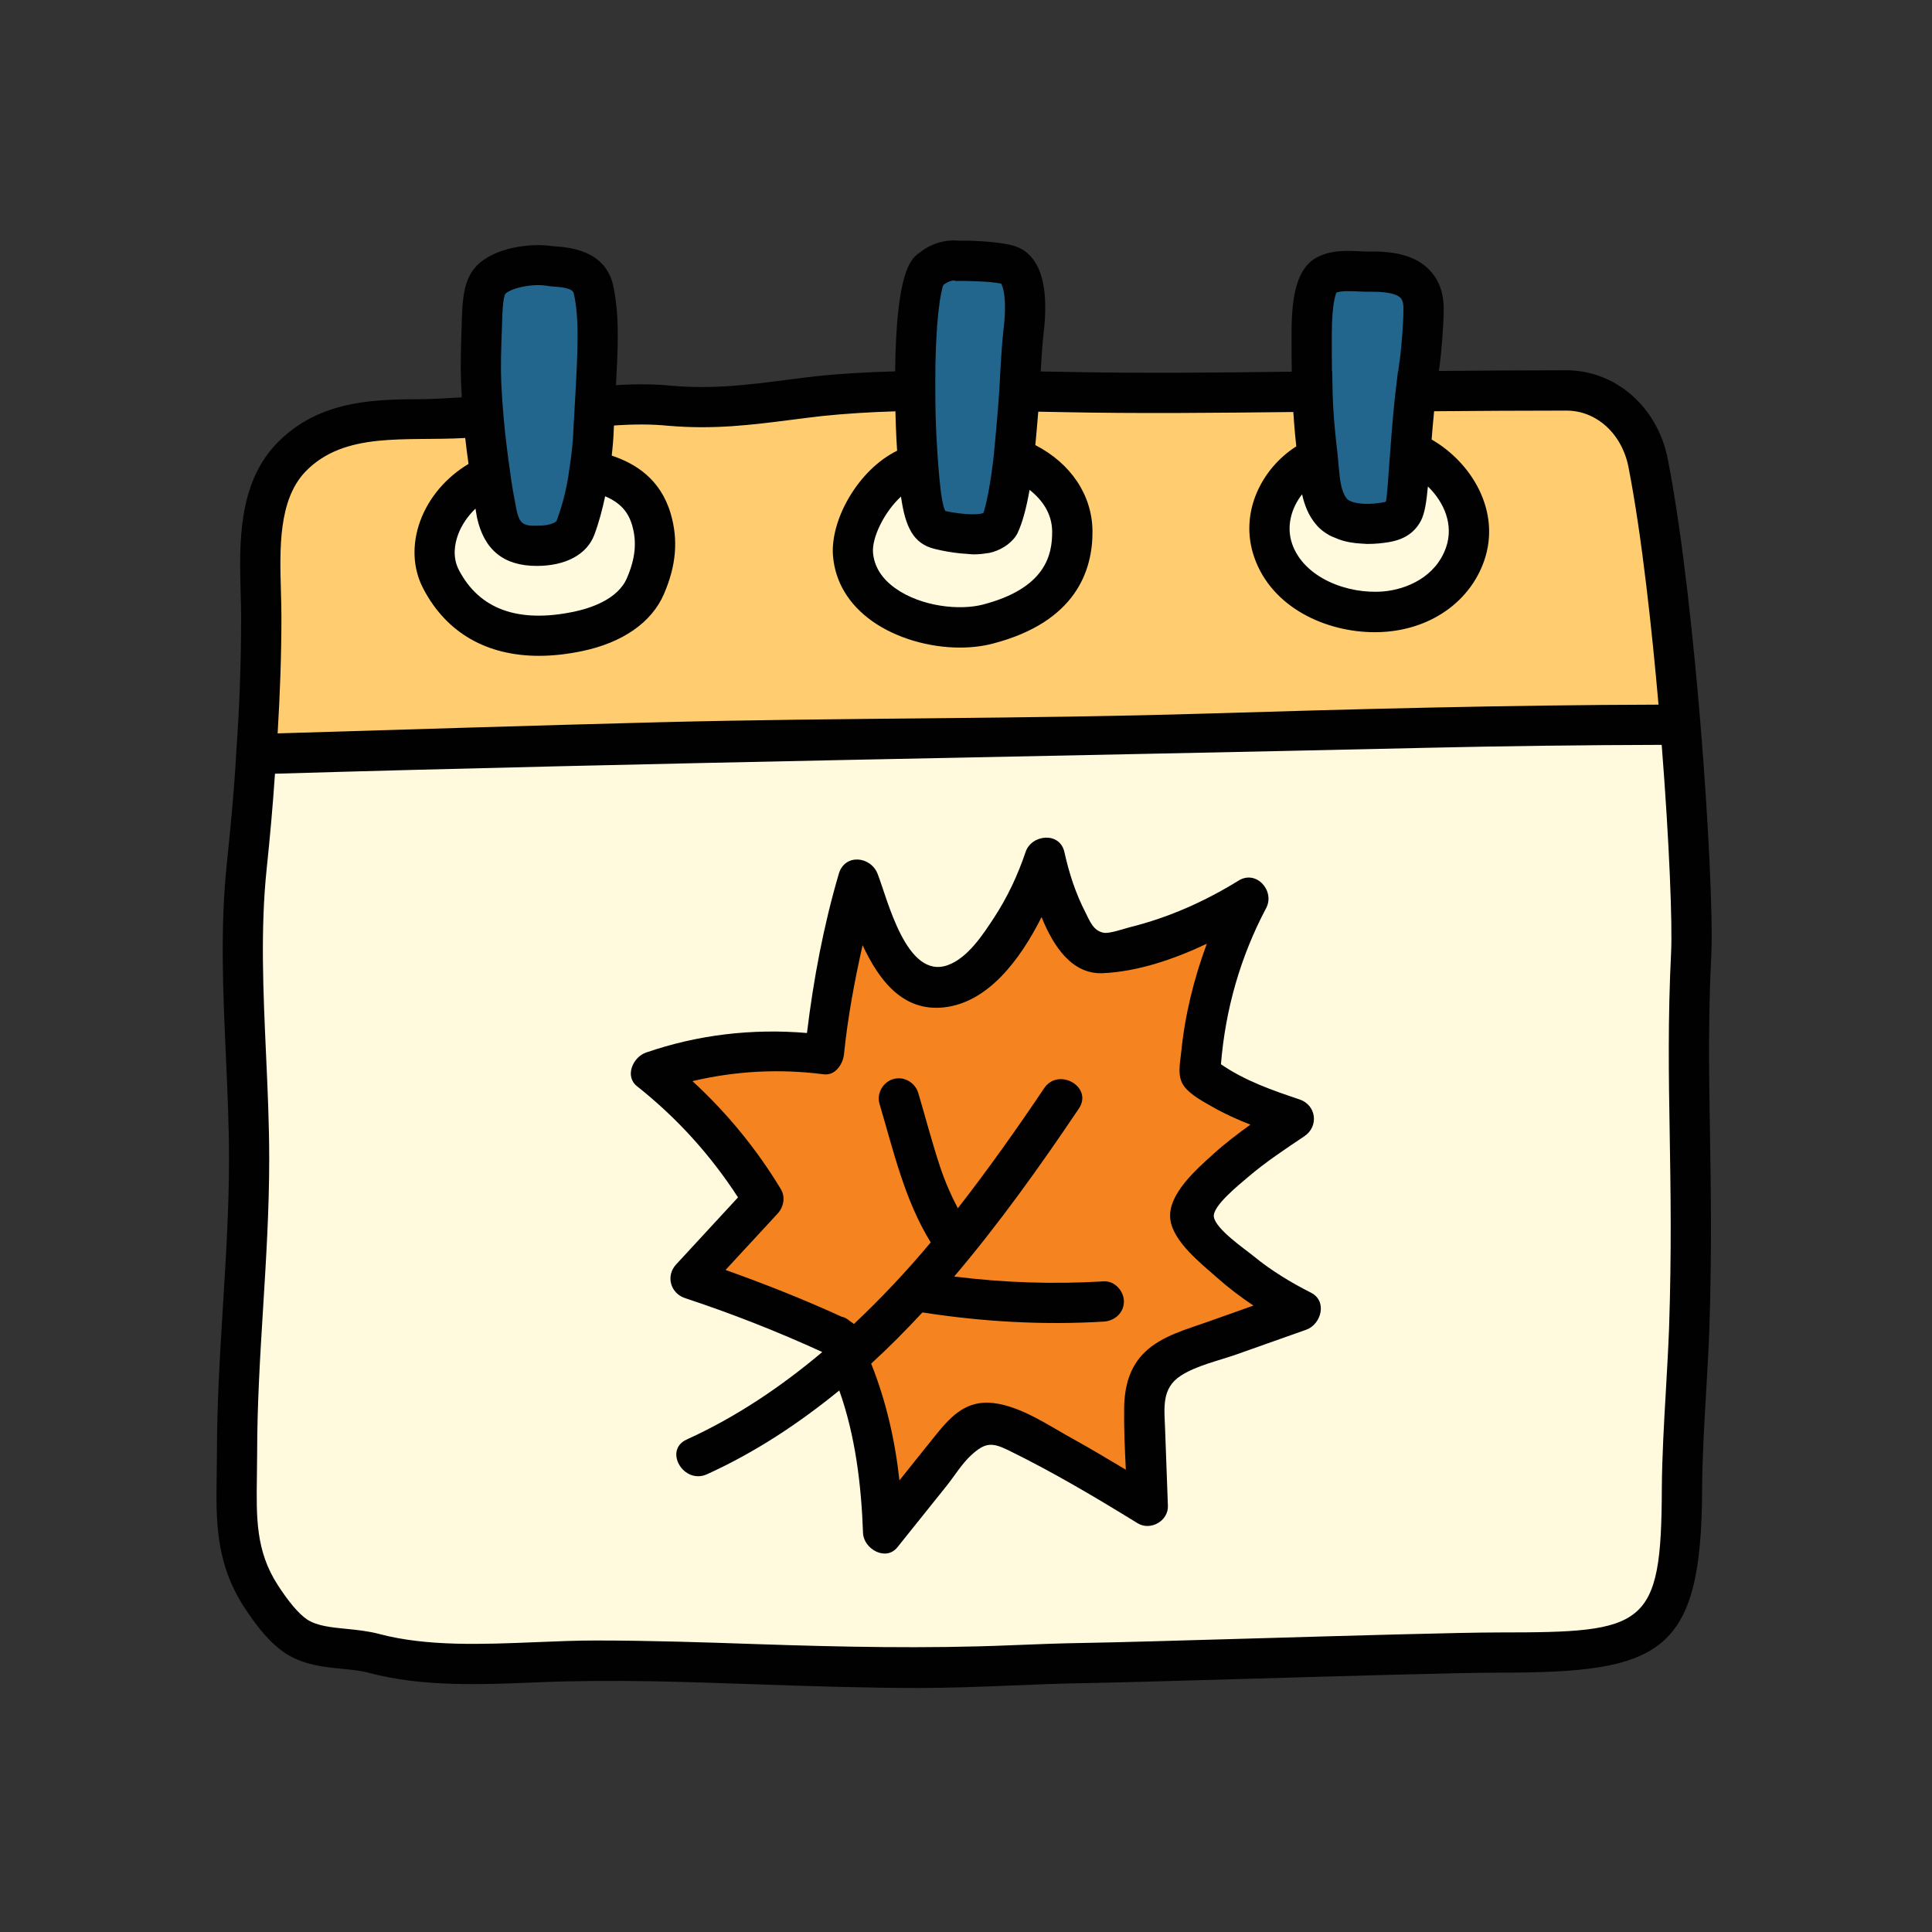
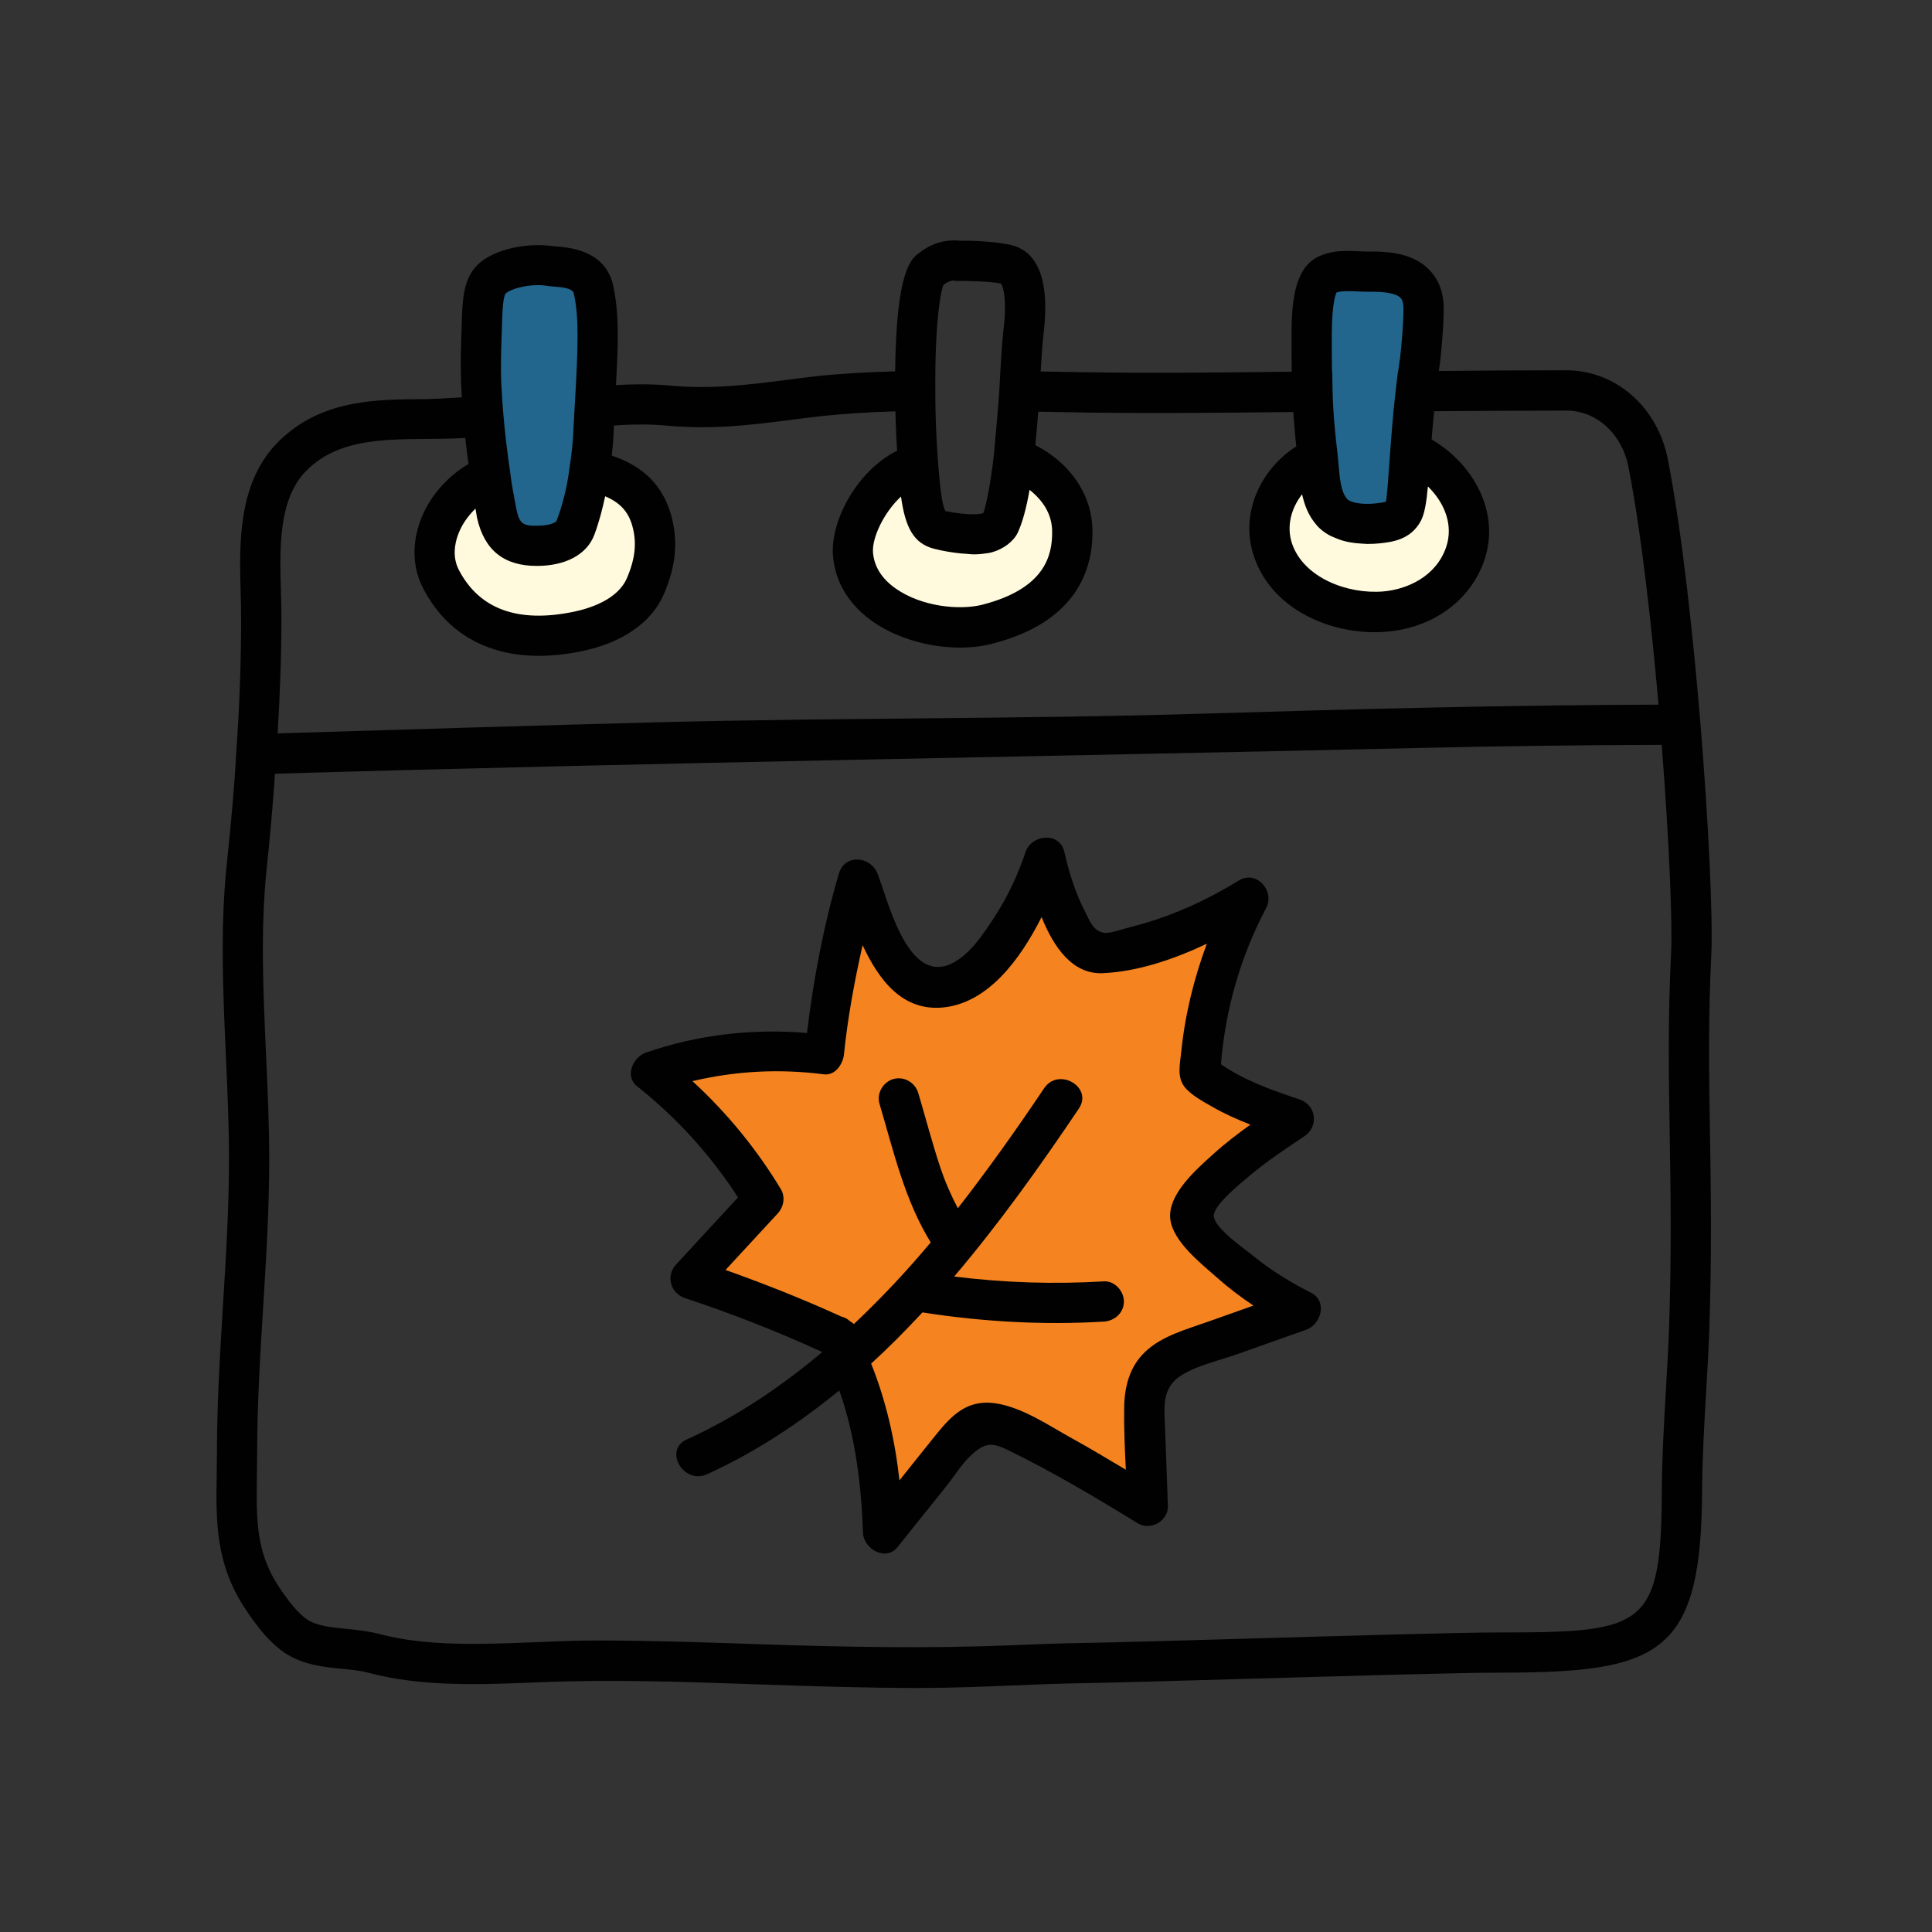
<svg xmlns="http://www.w3.org/2000/svg" viewBox="0,0,256,256" width="48px" height="48px" fill-rule="nonzero">
  <rect x="0" y="0" width="256" height="256" fill="#333333" stroke="none" />
  <g fill="none" fill-rule="nonzero" stroke="none" stroke-width="1" stroke-linecap="butt" stroke-linejoin="miter" stroke-miterlimit="10" stroke-dasharray="" stroke-dashoffset="0" font-family="none" font-weight="none" font-size="none" text-anchor="none" style="mix-blend-mode: normal">
    <g transform="scale(5.333,5.333)">
-       <path d="M41.75,18c-3.16,0 -6.03,0.06 -11.07,0.21c-0.94,0.02 -4.77,0.15 -7.51,0.15c-2.84,0 -5.13,0.03 -7.97,0.12c-2.82,0.08 -5.63,0.16 -8.44,0.24l-0.39,-0.03c0.08,-1.11 0.12,-2.22 0.12,-3.36c0,-1.27 -0.23,-2.93 0.73,-3.95c0.85,-0.89 1.97,-0.96 3.13,-0.96c0.56,0 1.11,-0.03 1.66,-0.07c0.87,-0.06 1.74,-0.15 2.61,-0.23c0.05,0 0.11,-0.01 0.16,-0.01c0.62,-0.06 1.24,-0.09 1.86,-0.03c1.37,0.12 2.47,-0.1 3.73,-0.24c0.77,-0.08 1.57,-0.12 2.37,-0.13c0.86,-0.02 1.73,-0.01 2.59,0.01c0.86,0.01 1.7,0.04 2.53,0.04c1.58,0 3.17,-0.01 4.75,-0.03c0.86,0 1.71,0 2.57,-0.01c1.24,-0.01 2.48,-0.02 3.72,-0.02c1.05,-0.01 1.85,0.79 2.05,1.81c0.34,1.75 0.61,4.21 0.8,6.49z" fill="#ffcc70" />
-       <path d="M41.75,18c-3.16,0 -6.03,0.06 -11.07,0.21c-0.94,0.02 -4.77,0.15 -7.51,0.15c-2.84,0 -5.13,0.03 -7.97,0.12c-2.82,0.08 -5.63,0.16 -8.44,0.24l-0.39,-0.03c-0.05,0.94 -0.14,1.88 -0.24,2.84c-0.25,2.39 0.06,4.87 0.06,7.27c0,2.44 -0.3,4.85 -0.3,7.32c0,1.31 -0.14,2.4 0.59,3.53c0.22,0.34 0.53,0.77 0.87,1c0.56,0.37 1.3,0.26 1.94,0.43c1.72,0.46 3.75,0.18 5.51,0.18c2.69,0 5.34,0.18 8.03,0.18c1.38,0 2.76,-0.1 4.15,-0.12c1.84,-0.03 8.64,-0.26 10.28,-0.26c3.82,0 4.52,-0.28 4.53,-4.07c0.01,-1.3 0.13,-2.67 0.18,-3.97c0.13,-3.95 -0.11,-6.12 0.05,-9.34c0.04,-0.82 -0.06,-3.14 -0.27,-5.68z" fill="#fffadd" />
-       <path d="M25.43,8.25c-0.04,0.36 -0.07,0.88 -0.1,1.47c-0.02,0.32 -0.05,0.66 -0.08,1c-0.02,0.23 -0.04,0.45 -0.06,0.65c-0.09,0.81 -0.21,1.34 -0.36,1.66c-0.2,0.4 -1.14,0.21 -1.5,0.12c-0.15,-0.04 -0.26,-0.12 -0.34,-0.36c-0.01,-0.03 -0.02,-0.06 -0.03,-0.09c-0.03,-0.1 -0.05,-0.23 -0.07,-0.38c-0.01,-0.1 -0.03,-0.2 -0.04,-0.32c-0.01,-0.14 -0.03,-0.3 -0.04,-0.47c-0.01,-0.19 -0.03,-0.41 -0.04,-0.66c-0.02,-0.39 -0.03,-0.78 -0.03,-1.16c-0.01,-1.48 0.1,-2.81 0.39,-3.02c0.35,-0.28 0.67,-0.21 0.67,-0.21c0,0 0.77,-0.01 1.23,0.1c0.51,0.13 0.47,1.11 0.4,1.67z" fill="#22668d" />
      <path d="M14.85,8.34c0,0.59 -0.04,1.18 -0.07,1.77c-0.01,0.17 -0.02,0.34 -0.03,0.52c-0.01,0.33 -0.05,0.7 -0.1,1.05c0,0.02 -0.01,0.03 -0.01,0.05c-0.06,0.48 -0.18,0.95 -0.34,1.38c-0.13,0.35 -0.57,0.45 -0.92,0.45c-0.61,0.01 -0.91,-0.22 -1.04,-0.81c-0.06,-0.31 -0.12,-0.63 -0.16,-0.95c-0.07,-0.48 -0.13,-0.97 -0.17,-1.45l-0.03,-0.36c-0.04,-0.58 -0.04,-0.96 -0.02,-1.54c0.03,-0.67 -0.01,-1.24 0.25,-1.51c0.27,-0.27 0.94,-0.41 1.47,-0.33c0.14,0.03 0.91,-0.03 1.06,0.56c0.09,0.38 0.11,0.79 0.11,1.17z" fill="#22668d" />
      <path d="M35.37,7.71c0,0.33 -0.05,0.94 -0.09,1.26c-0.03,0.18 -0.06,0.46 -0.1,0.75c-0.05,0.42 -0.09,0.88 -0.11,1.14c-0.01,0.12 -0.02,0.24 -0.02,0.35c-0.06,0.7 -0.09,1.29 -0.19,1.5c-0.13,0.25 -0.4,0.27 -0.68,0.3c-0.35,0.03 -0.85,0 -1.09,-0.29c-0.31,-0.36 -0.3,-0.9 -0.35,-1.35c-0.08,-0.69 -0.12,-1.14 -0.13,-1.64c-0.02,-0.4 -0.02,-0.82 -0.02,-1.41c0,-0.9 0.12,-1.4 0.42,-1.51c0.31,-0.13 0.74,-0.05 1.09,-0.06c0.84,-0.02 1.29,0.28 1.27,0.96z" fill="#22668d" />
      <path d="M16.04,14.56c-0.28,0.65 -0.98,0.98 -1.69,1.13c-1.43,0.3 -2.71,0 -3.39,-1.29c-0.49,-0.93 0.18,-2.17 1.22,-2.6c0.04,0.32 0.1,0.64 0.16,0.95c0.13,0.59 0.43,0.82 1.04,0.81c0.35,0 0.79,-0.1 0.92,-0.45c0.16,-0.43 0.28,-0.9 0.34,-1.38c0,-0.02 0.01,-0.03 0.01,-0.05c0.65,0.16 1.3,0.42 1.53,1.23c0.15,0.49 0.13,1.01 -0.14,1.65z" fill="#fffadd" />
      <path d="M26.64,13.2c0.02,1.34 -0.9,1.99 -2.1,2.31c-1.19,0.3 -3.22,-0.27 -3.35,-1.74c-0.06,-0.73 0.67,-2.01 1.62,-2.24c0.01,0.17 0.03,0.33 0.04,0.47c0.01,0.12 0.03,0.22 0.04,0.32c0.02,0.15 0.04,0.28 0.07,0.38c0.01,0.03 0.02,0.06 0.03,0.09c0.08,0.24 0.19,0.32 0.34,0.36c0.36,0.09 1.3,0.28 1.5,-0.12c0.15,-0.32 0.27,-0.85 0.36,-1.66c0.8,0.3 1.44,0.94 1.45,1.83z" fill="#fffadd" />
      <path d="M36.4,13.77c-0.31,0.88 -1.15,1.35 -1.99,1.43c-1.02,0.08 -2.38,-0.38 -2.78,-1.52c-0.34,-0.97 0.3,-1.97 1.11,-2.31c0.05,0.45 0.04,0.99 0.35,1.35c0.24,0.29 0.74,0.32 1.09,0.29c0.28,-0.03 0.55,-0.05 0.68,-0.3c0.1,-0.21 0.13,-0.8 0.19,-1.5c0.97,0.4 1.72,1.48 1.35,2.56z" fill="#fffadd" />
      <path d="M32.324,32.553c-0.87,0.31 -1.74,0.61 -2.61,0.92c-0.43,0.15 -0.89,0.33 -1.12,0.73c-0.18,0.31 -0.17,0.69 -0.16,1.05c0.03,0.72 0.05,1.44 0.08,2.16c-1.05,-0.65 -2.12,-1.26 -3.22,-1.82c-0.34,-0.18 -0.75,-0.35 -1.1,-0.19c-0.17,0.09 -0.3,0.25 -0.43,0.4c-0.61,0.76 -1.22,1.52 -1.82,2.28c-0.05,-1.59 -0.35,-3.5 -1.15,-4.88c-1.18,-0.55 -2.4,-1.03 -3.64,-1.44c0.6,-0.65 1.21,-1.31 1.81,-1.96c-0.72,-1.22 -1.67,-2.3 -2.78,-3.17c1.36,-0.49 2.85,-0.64 4.29,-0.44c0.14,-1.47 0.42,-2.93 0.85,-4.35c0.14,0.37 0.29,0.75 0.44,1.12c0.27,0.7 0.69,1.52 1.44,1.58c0.56,0.04 1.05,-0.37 1.41,-0.8c0.6,-0.72 1.06,-1.55 1.35,-2.44c0.14,0.7 0.41,1.38 0.78,1.99c0.09,0.14 0.19,0.28 0.33,0.35c0.15,0.07 0.32,0.04 0.48,0.01c1.23,-0.21 2.42,-0.67 3.47,-1.34c-0.73,1.34 -1.15,2.84 -1.21,4.37c0.67,0.55 1.52,0.84 2.34,1.12c-0.91,0.61 -1.85,1.24 -2.48,2.14c-0.06,0.09 -0.12,0.18 -0.1,0.29c0.01,0.08 0.06,0.14 0.11,0.2c0.71,0.89 1.62,1.62 2.64,2.12z" fill="#f58420" />
      <path d="M32.574,32.119c-0.499,-0.253 -0.979,-0.543 -1.414,-0.898c-0.249,-0.204 -0.947,-0.676 -1,-0.984c-0.044,-0.262 0.604,-0.782 0.845,-0.988c0.44,-0.376 0.924,-0.696 1.404,-1.018c0.364,-0.244 0.298,-0.774 -0.119,-0.914c-0.678,-0.227 -1.363,-0.466 -1.954,-0.874c0.11,-1.362 0.482,-2.669 1.123,-3.88c0.225,-0.425 -0.241,-0.958 -0.684,-0.684c-0.843,0.521 -1.74,0.92 -2.703,1.159c-0.143,0.036 -0.5,0.163 -0.646,0.138c-0.267,-0.046 -0.35,-0.3 -0.457,-0.506c-0.246,-0.477 -0.407,-0.978 -0.523,-1.501c-0.113,-0.51 -0.817,-0.44 -0.964,0c-0.194,0.576 -0.449,1.12 -0.782,1.629c-0.275,0.42 -0.654,1.005 -1.153,1.183c-1.027,0.365 -1.49,-1.628 -1.742,-2.27c-0.173,-0.44 -0.816,-0.507 -0.964,0c-0.38,1.296 -0.628,2.617 -0.791,3.955c-1.356,-0.115 -2.709,0.041 -4.001,0.487c-0.317,0.109 -0.539,0.584 -0.221,0.836c0.99,0.784 1.825,1.707 2.509,2.762c-0.513,0.555 -1.026,1.11 -1.538,1.666c-0.262,0.284 -0.142,0.716 0.221,0.836c1.159,0.383 2.292,0.828 3.402,1.336c0.001,0.003 0.002,0.005 0.004,0.008c-1.017,0.854 -2.12,1.604 -3.363,2.169c-0.585,0.266 -0.077,1.128 0.505,0.863c1.205,-0.548 2.284,-1.266 3.285,-2.081c0.401,1.129 0.548,2.352 0.59,3.542c0.014,0.391 0.565,0.714 0.854,0.354c0.407,-0.508 0.813,-1.016 1.22,-1.523c0.195,-0.243 0.381,-0.551 0.61,-0.762c0.342,-0.315 0.513,-0.328 0.917,-0.131c1.106,0.54 2.175,1.174 3.222,1.819c0.316,0.195 0.766,-0.055 0.752,-0.432c-0.023,-0.639 -0.047,-1.278 -0.07,-1.917c-0.018,-0.506 -0.095,-1.002 0.387,-1.315c0.396,-0.257 0.942,-0.373 1.385,-0.53c0.58,-0.205 1.159,-0.411 1.739,-0.616c0.371,-0.137 0.526,-0.709 0.115,-0.918zM30.016,32.839c-0.532,0.189 -1.144,0.35 -1.564,0.75c-0.39,0.371 -0.514,0.871 -0.521,1.393c-0.007,0.51 0.016,1.023 0.042,1.535c-0.433,-0.256 -0.863,-0.518 -1.304,-0.76c-0.599,-0.328 -1.283,-0.809 -1.975,-0.895c-0.662,-0.082 -1.042,0.295 -1.43,0.776c-0.307,0.38 -0.611,0.762 -0.916,1.144c-0.109,-0.995 -0.333,-1.976 -0.703,-2.901c0.443,-0.404 0.865,-0.831 1.274,-1.272c1.491,0.232 2.999,0.319 4.506,0.228c0.27,-0.016 0.5,-0.218 0.5,-0.5c0,-0.258 -0.229,-0.516 -0.5,-0.5c-1.24,0.075 -2.485,0.034 -3.717,-0.12c1.123,-1.322 2.139,-2.748 3.098,-4.173c0.36,-0.535 -0.506,-1.037 -0.863,-0.505c-0.679,1.01 -1.39,2.014 -2.144,2.982c-0.173,-0.329 -0.316,-0.655 -0.442,-1.033c-0.2,-0.604 -0.36,-1.22 -0.541,-1.83c-0.077,-0.259 -0.351,-0.422 -0.615,-0.349c-0.257,0.071 -0.426,0.355 -0.349,0.615c0.347,1.171 0.625,2.396 1.273,3.445c-0.598,0.716 -1.236,1.394 -1.91,2.029c-0.024,-0.028 -0.064,-0.049 -0.098,-0.073c-0.063,-0.056 -0.131,-0.096 -0.206,-0.11c-0.944,-0.432 -1.907,-0.813 -2.884,-1.161c0.432,-0.468 0.864,-0.935 1.296,-1.403c0.149,-0.162 0.196,-0.411 0.078,-0.606c-0.604,-1 -1.341,-1.897 -2.196,-2.683c1.068,-0.252 2.156,-0.312 3.265,-0.169c0.287,0.037 0.476,-0.26 0.5,-0.5c0.093,-0.915 0.261,-1.815 0.462,-2.709c0.411,0.88 1.003,1.659 2.026,1.545c1.088,-0.121 1.885,-1.175 2.421,-2.243c0.3,0.746 0.766,1.425 1.515,1.394c0.858,-0.036 1.759,-0.338 2.591,-0.732c-0.32,0.865 -0.543,1.761 -0.636,2.69c-0.028,0.281 -0.108,0.602 0.067,0.846c0.156,0.218 0.492,0.393 0.719,0.523c0.298,0.171 0.613,0.311 0.933,0.436c-0.32,0.23 -0.633,0.469 -0.925,0.734c-0.405,0.367 -1.143,1.002 -1.065,1.619c0.07,0.555 0.759,1.092 1.146,1.436c0.29,0.258 0.598,0.492 0.919,0.707c-0.375,0.133 -0.751,0.267 -1.127,0.4z" fill="#010101" />
      <path d="M42.248,17.958c-0.159,-1.911 -0.429,-4.597 -0.808,-6.545c-0.257,-1.315 -1.309,-2.219 -2.54,-2.213c-1.05,0 -2.1,0.008 -3.15,0.017c0.008,-0.061 0.016,-0.13 0.026,-0.185c0.039,-0.312 0.093,-0.939 0.094,-1.314c0.011,-0.424 -0.113,-0.77 -0.369,-1.026c-0.311,-0.313 -0.781,-0.447 -1.415,-0.442c-0.094,0.002 -0.191,-0.002 -0.29,-0.006c-0.31,-0.015 -0.657,-0.029 -0.958,0.097c-0.657,0.241 -0.748,1.093 -0.748,1.979c0,0.358 0.001,0.651 0.005,0.915c-1.898,0.024 -3.788,0.045 -5.723,0.003l-0.515,-0.008c0.021,-0.36 0.042,-0.679 0.069,-0.921c0.201,-1.615 -0.31,-2.095 -0.78,-2.215c-0.46,-0.11 -1.116,-0.118 -1.315,-0.114c-0.171,-0.018 -0.586,-0.022 -0.994,0.306c-0.189,0.136 -0.569,0.414 -0.596,2.941c-0.674,0.019 -1.326,0.054 -1.927,0.117c-0.269,0.03 -0.53,0.063 -0.789,0.097c-0.933,0.12 -1.813,0.232 -2.838,0.143c-0.421,-0.041 -0.863,-0.046 -1.382,-0.015c0.021,-0.409 0.044,-0.818 0.044,-1.227c0,-0.329 -0.013,-0.82 -0.125,-1.293c-0.216,-0.847 -1.108,-0.906 -1.47,-0.931c-0.603,-0.092 -1.47,0.043 -1.905,0.478c-0.348,0.361 -0.361,0.885 -0.378,1.492l-0.011,0.346c-0.017,0.519 -0.018,0.906 0.014,1.439c-0.373,0.021 -0.745,0.047 -1.124,0.047c-1.228,0 -2.508,0.086 -3.494,1.117c-0.949,1.009 -0.909,2.49 -0.877,3.68c0.006,0.211 0.012,0.417 0.012,0.613c0,1.128 -0.039,2.216 -0.119,3.333c-0.051,0.961 -0.145,1.921 -0.238,2.814c-0.165,1.578 -0.092,3.197 -0.021,4.764c0.038,0.858 0.077,1.713 0.077,2.559c0,1.201 -0.075,2.425 -0.148,3.607c-0.075,1.209 -0.152,2.459 -0.152,3.713l-0.006,0.534c-0.017,1.115 -0.033,2.169 0.677,3.268c0.36,0.557 0.681,0.92 1.014,1.146c0.457,0.301 0.976,0.352 1.433,0.397c0.223,0.021 0.444,0.042 0.654,0.098c1.328,0.354 2.78,0.294 4.186,0.237c1.909,-0.08 3.684,-0.011 5.451,0.049c1.317,0.045 2.679,0.091 4.032,0.091c0.769,0 1.538,-0.031 2.309,-0.062c0.615,-0.025 1.23,-0.05 1.85,-0.059c0.757,-0.013 2.353,-0.059 4.083,-0.109c2.451,-0.07 5.229,-0.151 6.188,-0.151c4.003,0 5.02,-0.449 5.03,-4.565c0.006,-0.792 0.054,-1.611 0.101,-2.424c0.03,-0.516 0.06,-1.028 0.079,-1.534c0.063,-1.945 0.039,-3.436 0.016,-4.876c-0.024,-1.454 -0.047,-2.827 0.033,-4.455v0c0.043,-0.901 -0.071,-3.317 -0.272,-5.747zM32.352,12.282c0.059,0.265 0.158,0.53 0.353,0.756c0.093,0.113 0.206,0.195 0.326,0.262c0.039,0.022 0.08,0.037 0.122,0.055c0.086,0.038 0.172,0.07 0.262,0.092c0.047,0.011 0.091,0.022 0.137,0.029c0.093,0.016 0.181,0.026 0.271,0.03c0.038,0.002 0.074,0.006 0.11,0.007c0.013,0 0.028,0.002 0.041,0.002c0.104,0 0.201,-0.005 0.287,-0.013c0.316,-0.033 0.794,-0.083 1.047,-0.57c0.09,-0.181 0.133,-0.445 0.17,-0.845c0.406,0.394 0.645,0.955 0.451,1.514c-0.253,0.729 -0.971,1.043 -1.558,1.094c-0.901,0.075 -1.973,-0.345 -2.265,-1.178c-0.153,-0.439 -0.021,-0.895 0.246,-1.235zM33.203,7.271c0.114,-0.049 0.347,-0.039 0.548,-0.029c0.125,0.004 0.249,0.01 0.36,0.007c0.469,-0.002 0.634,0.098 0.681,0.146c0.021,0.021 0.085,0.085 0.078,0.3v0.015c0,0.292 -0.045,0.874 -0.083,1.177c-0.015,0.088 -0.03,0.212 -0.046,0.336h-0.006l-0.052,0.438c-0.051,0.428 -0.092,0.896 -0.111,1.158l-0.046,0.609c-0.029,0.417 -0.065,0.938 -0.092,1.034c-0.04,0.023 -0.184,0.038 -0.298,0.05c-0.338,0.029 -0.598,-0.034 -0.668,-0.118c-0.152,-0.177 -0.181,-0.511 -0.209,-0.834l-0.022,-0.247c-0.055,-0.468 -0.093,-0.844 -0.113,-1.22c-0.007,-0.124 -0.011,-0.247 -0.014,-0.372l-0.01,-0.497h-0.006c-0.004,-0.263 -0.004,-0.551 -0.004,-0.904c0,-0.867 0.122,-1.049 0.113,-1.049zM23.209,13.635c0.24,0.06 0.455,0.094 0.658,0.115c0.056,0.006 0.11,0.01 0.163,0.012c0.05,0.003 0.106,0.012 0.154,0.012c0.126,0 0.24,-0.012 0.347,-0.03c0.008,-0.001 0.019,-0.001 0.027,-0.002c0.154,-0.029 0.281,-0.085 0.393,-0.154c0.028,-0.017 0.054,-0.035 0.079,-0.054c0.103,-0.079 0.193,-0.171 0.253,-0.29c0.121,-0.257 0.217,-0.613 0.298,-1.073c0.313,0.248 0.557,0.585 0.561,1.031c0.006,0.588 -0.166,1.416 -1.727,1.821c-0.568,0.146 -1.52,0.054 -2.167,-0.405c-0.34,-0.241 -0.527,-0.54 -0.557,-0.887c-0.03,-0.366 0.271,-1.002 0.695,-1.393c0.108,0.765 0.31,1.165 0.823,1.297zM23.693,6.968l0.056,0.012h0.058c0.191,-0.003 0.781,0.008 1.063,0.065c0.06,0.065 0.153,0.43 0.063,1.143l-0.001,0.007c-0.041,0.367 -0.071,0.897 -0.102,1.493c-0.021,0.316 -0.049,0.652 -0.079,0.99l-0.059,0.637c-0.081,0.724 -0.188,1.229 -0.258,1.43c-0.068,0.038 -0.4,0.066 -0.943,-0.047c-0.134,-0.193 -0.201,-1.443 -0.224,-1.853c-0.019,-0.382 -0.028,-0.764 -0.028,-1.139c-0.012,-1.792 0.149,-2.526 0.201,-2.626c0.149,-0.117 0.263,-0.109 0.253,-0.112zM11.814,12.637c0.014,0.074 0.023,0.147 0.037,0.221c0.178,0.809 0.667,1.203 1.486,1.203c0.713,0 1.247,-0.281 1.431,-0.776c0.117,-0.315 0.2,-0.635 0.268,-0.954c0.364,0.155 0.568,0.374 0.669,0.715c0.122,0.42 0.083,0.826 -0.128,1.317c-0.229,0.538 -0.931,0.756 -1.328,0.838c-1.38,0.284 -2.337,-0.064 -2.846,-1.036c-0.167,-0.319 -0.105,-0.652 -0.024,-0.875c0.088,-0.244 0.243,-0.467 0.435,-0.653zM12.459,8.473l0.013,-0.36c0.008,-0.296 0.02,-0.742 0.092,-0.819c0.101,-0.101 0.457,-0.21 0.803,-0.21c0.07,0 0.141,0.004 0.208,0.015c0.037,0.008 0.102,0.016 0.184,0.021c0.327,0.021 0.472,0.072 0.496,0.166c0.085,0.362 0.095,0.775 0.095,1.054c0,0.457 -0.024,0.913 -0.049,1.369l-0.051,0.907c-0.009,0.314 -0.045,0.671 -0.106,1.053c-0.053,0.421 -0.16,0.859 -0.313,1.268c-0.016,0.042 -0.168,0.124 -0.459,0.124c-0.392,0.018 -0.467,-0.065 -0.541,-0.404c-0.058,-0.3 -0.116,-0.608 -0.156,-0.927c-0.068,-0.47 -0.128,-0.95 -0.167,-1.42l-0.002,-0.025l-0.026,-0.328c-0.041,-0.579 -0.039,-0.941 -0.021,-1.484zM7.581,11.726c0.978,-1.021 2.502,-0.757 3.978,-0.844c0.023,0.217 0.053,0.431 0.082,0.645c-0.546,0.326 -0.986,0.829 -1.201,1.421c-0.212,0.584 -0.185,1.181 0.079,1.681c0.572,1.093 1.573,1.666 2.872,1.666c0.334,0 0.688,-0.038 1.06,-0.115c1.017,-0.209 1.743,-0.715 2.047,-1.424c0.304,-0.709 0.357,-1.341 0.167,-1.991c-0.255,-0.869 -0.882,-1.25 -1.466,-1.445c0.026,-0.233 0.046,-0.459 0.051,-0.663l0.005,-0.085c0.516,-0.036 0.94,-0.033 1.342,0.006c1.137,0.099 2.067,-0.02 3.057,-0.146c0.253,-0.033 0.51,-0.065 0.77,-0.095c0.568,-0.059 1.181,-0.098 1.824,-0.117c0.005,0.224 0.013,0.45 0.024,0.677c0.006,0.108 0.012,0.201 0.018,0.302c-0.971,0.476 -1.667,1.724 -1.593,2.615c0.054,0.646 0.391,1.206 0.975,1.62c0.592,0.42 1.409,0.656 2.179,0.656c0.283,0 0.561,-0.032 0.817,-0.099c2.064,-0.536 2.485,-1.818 2.476,-2.799c-0.009,-0.897 -0.544,-1.682 -1.42,-2.133l0.027,-0.294c0.016,-0.18 0.031,-0.359 0.046,-0.536l0.557,0.01c1.953,0.041 3.858,0.019 5.78,-0.002c0.001,0.017 0.003,0.036 0.004,0.053c0.009,0.142 0.021,0.287 0.034,0.436c0.004,0.049 0.009,0.1 0.014,0.15c0.007,0.069 0.014,0.142 0.022,0.215c-0.842,0.533 -1.436,1.634 -1.043,2.76c0.438,1.251 1.783,1.857 2.993,1.857c0.102,0 0.202,-0.004 0.301,-0.013c1.147,-0.099 2.074,-0.774 2.417,-1.762c0.426,-1.228 -0.31,-2.44 -1.306,-3.013l0.002,-0.021c0.005,-0.077 0.013,-0.175 0.023,-0.281c0.001,-0.017 0.003,-0.035 0.005,-0.053c0.01,-0.108 0.02,-0.224 0.032,-0.346v-0.001c1.091,-0.009 2.182,-0.016 3.276,-0.016c0.005,0 0.01,0 0.014,0c0.745,0 1.378,0.576 1.54,1.405c0.337,1.731 0.585,4.072 0.746,5.901c-3.753,0.01 -7.505,0.108 -11.256,0.222c-4.521,0.138 -9.042,0.1 -13.563,0.215c-3.164,0.081 -6.327,0.183 -9.491,0.277c0.058,-0.958 0.094,-1.91 0.094,-2.89c0,-0.205 -0.006,-0.419 -0.012,-0.64c-0.031,-1.061 -0.063,-2.26 0.601,-2.966zM41.521,23.656c-0.082,1.661 -0.06,3.05 -0.035,4.521c0.023,1.429 0.048,2.906 -0.016,4.823c-0.019,0.497 -0.048,1.004 -0.077,1.513c-0.048,0.829 -0.097,1.665 -0.103,2.477c-0.009,3.454 -0.407,3.57 -4.03,3.57c-0.974,0 -3.76,0.081 -6.218,0.152c-1.726,0.05 -3.315,0.096 -4.068,0.108c-0.627,0.009 -1.252,0.034 -1.875,0.059c-2.098,0.087 -4.218,0.041 -6.267,-0.028c-1.317,-0.045 -2.679,-0.091 -4.032,-0.091c-0.481,0 -0.983,0.021 -1.494,0.042c-1.328,0.054 -2.703,0.11 -3.888,-0.205c-0.261,-0.069 -0.536,-0.099 -0.813,-0.126c-0.375,-0.037 -0.729,-0.072 -0.976,-0.234c-0.207,-0.141 -0.452,-0.429 -0.729,-0.857c-0.545,-0.844 -0.532,-1.667 -0.517,-2.709l0.006,-0.55c0,-1.223 0.076,-2.457 0.15,-3.651c0.074,-1.198 0.15,-2.437 0.15,-3.669c0,-0.86 -0.039,-1.731 -0.079,-2.604c-0.069,-1.529 -0.142,-3.11 0.016,-4.613c0.079,-0.752 0.152,-1.553 0.206,-2.36c9.522,-0.279 19.045,-0.424 28.568,-0.643c1.962,-0.045 3.924,-0.069 5.887,-0.074c0.194,2.465 0.267,4.47 0.234,5.149z" fill="#010101" />
    </g>
  </g>
</svg>